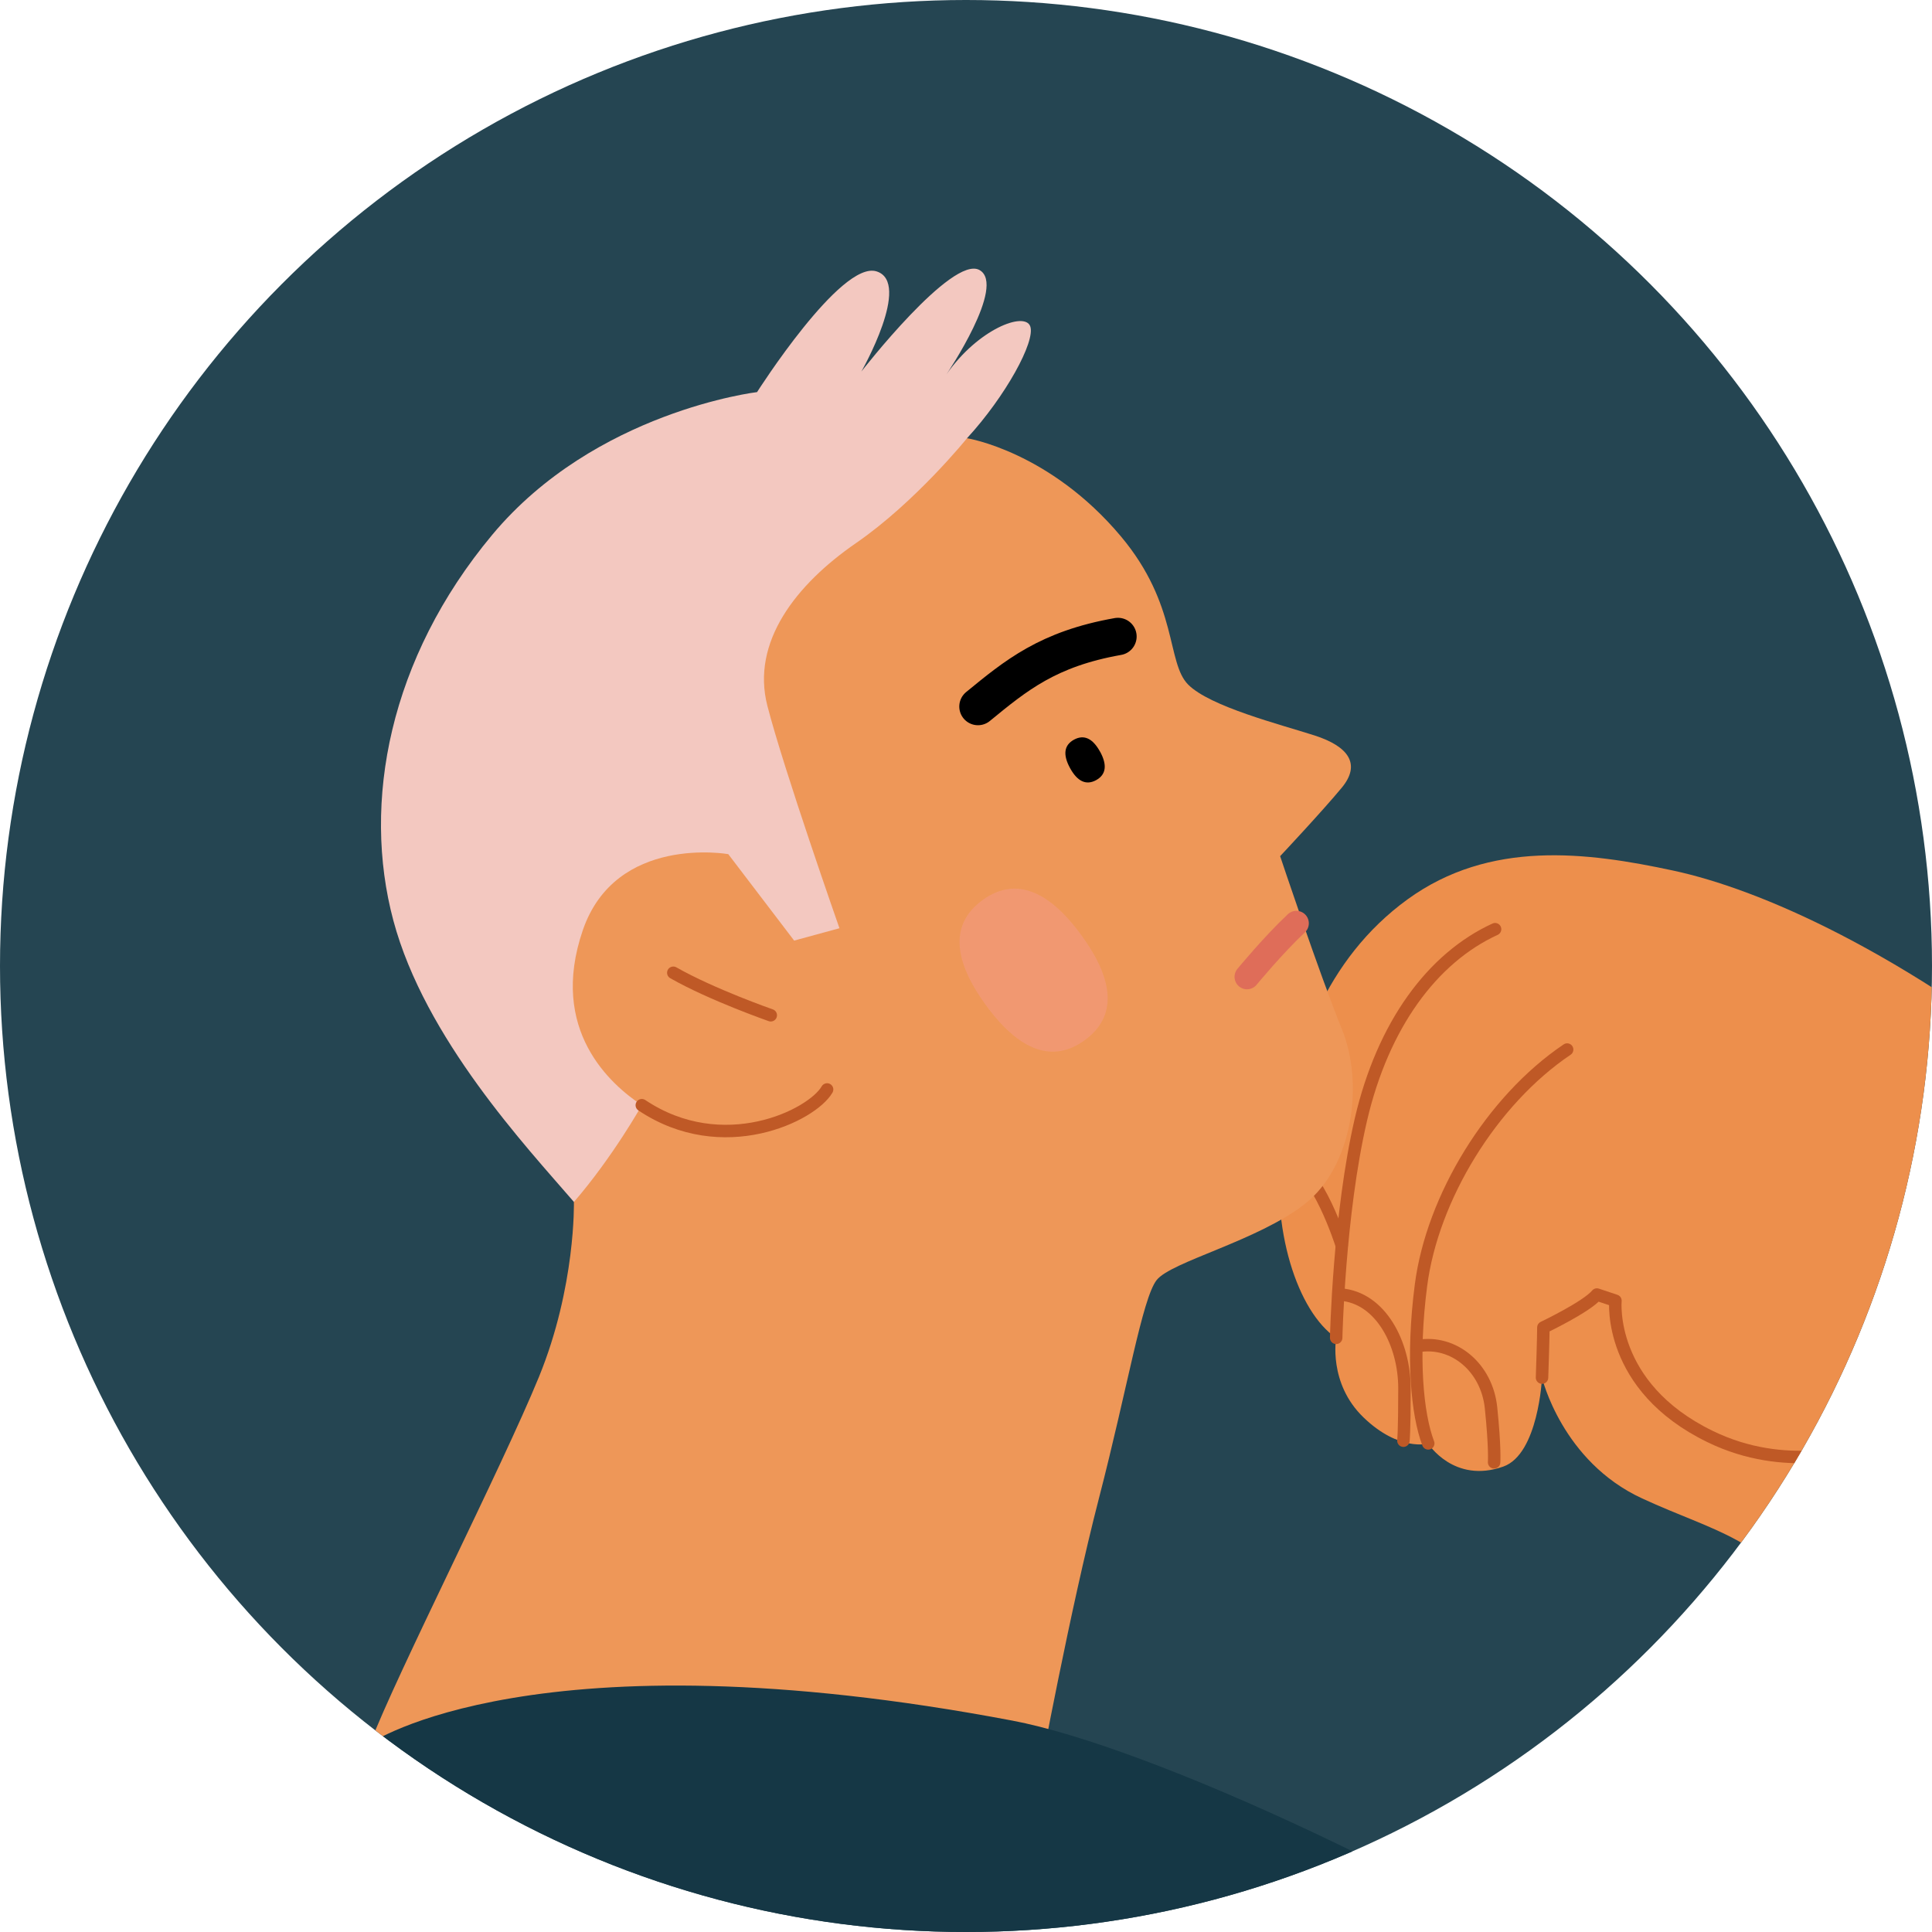
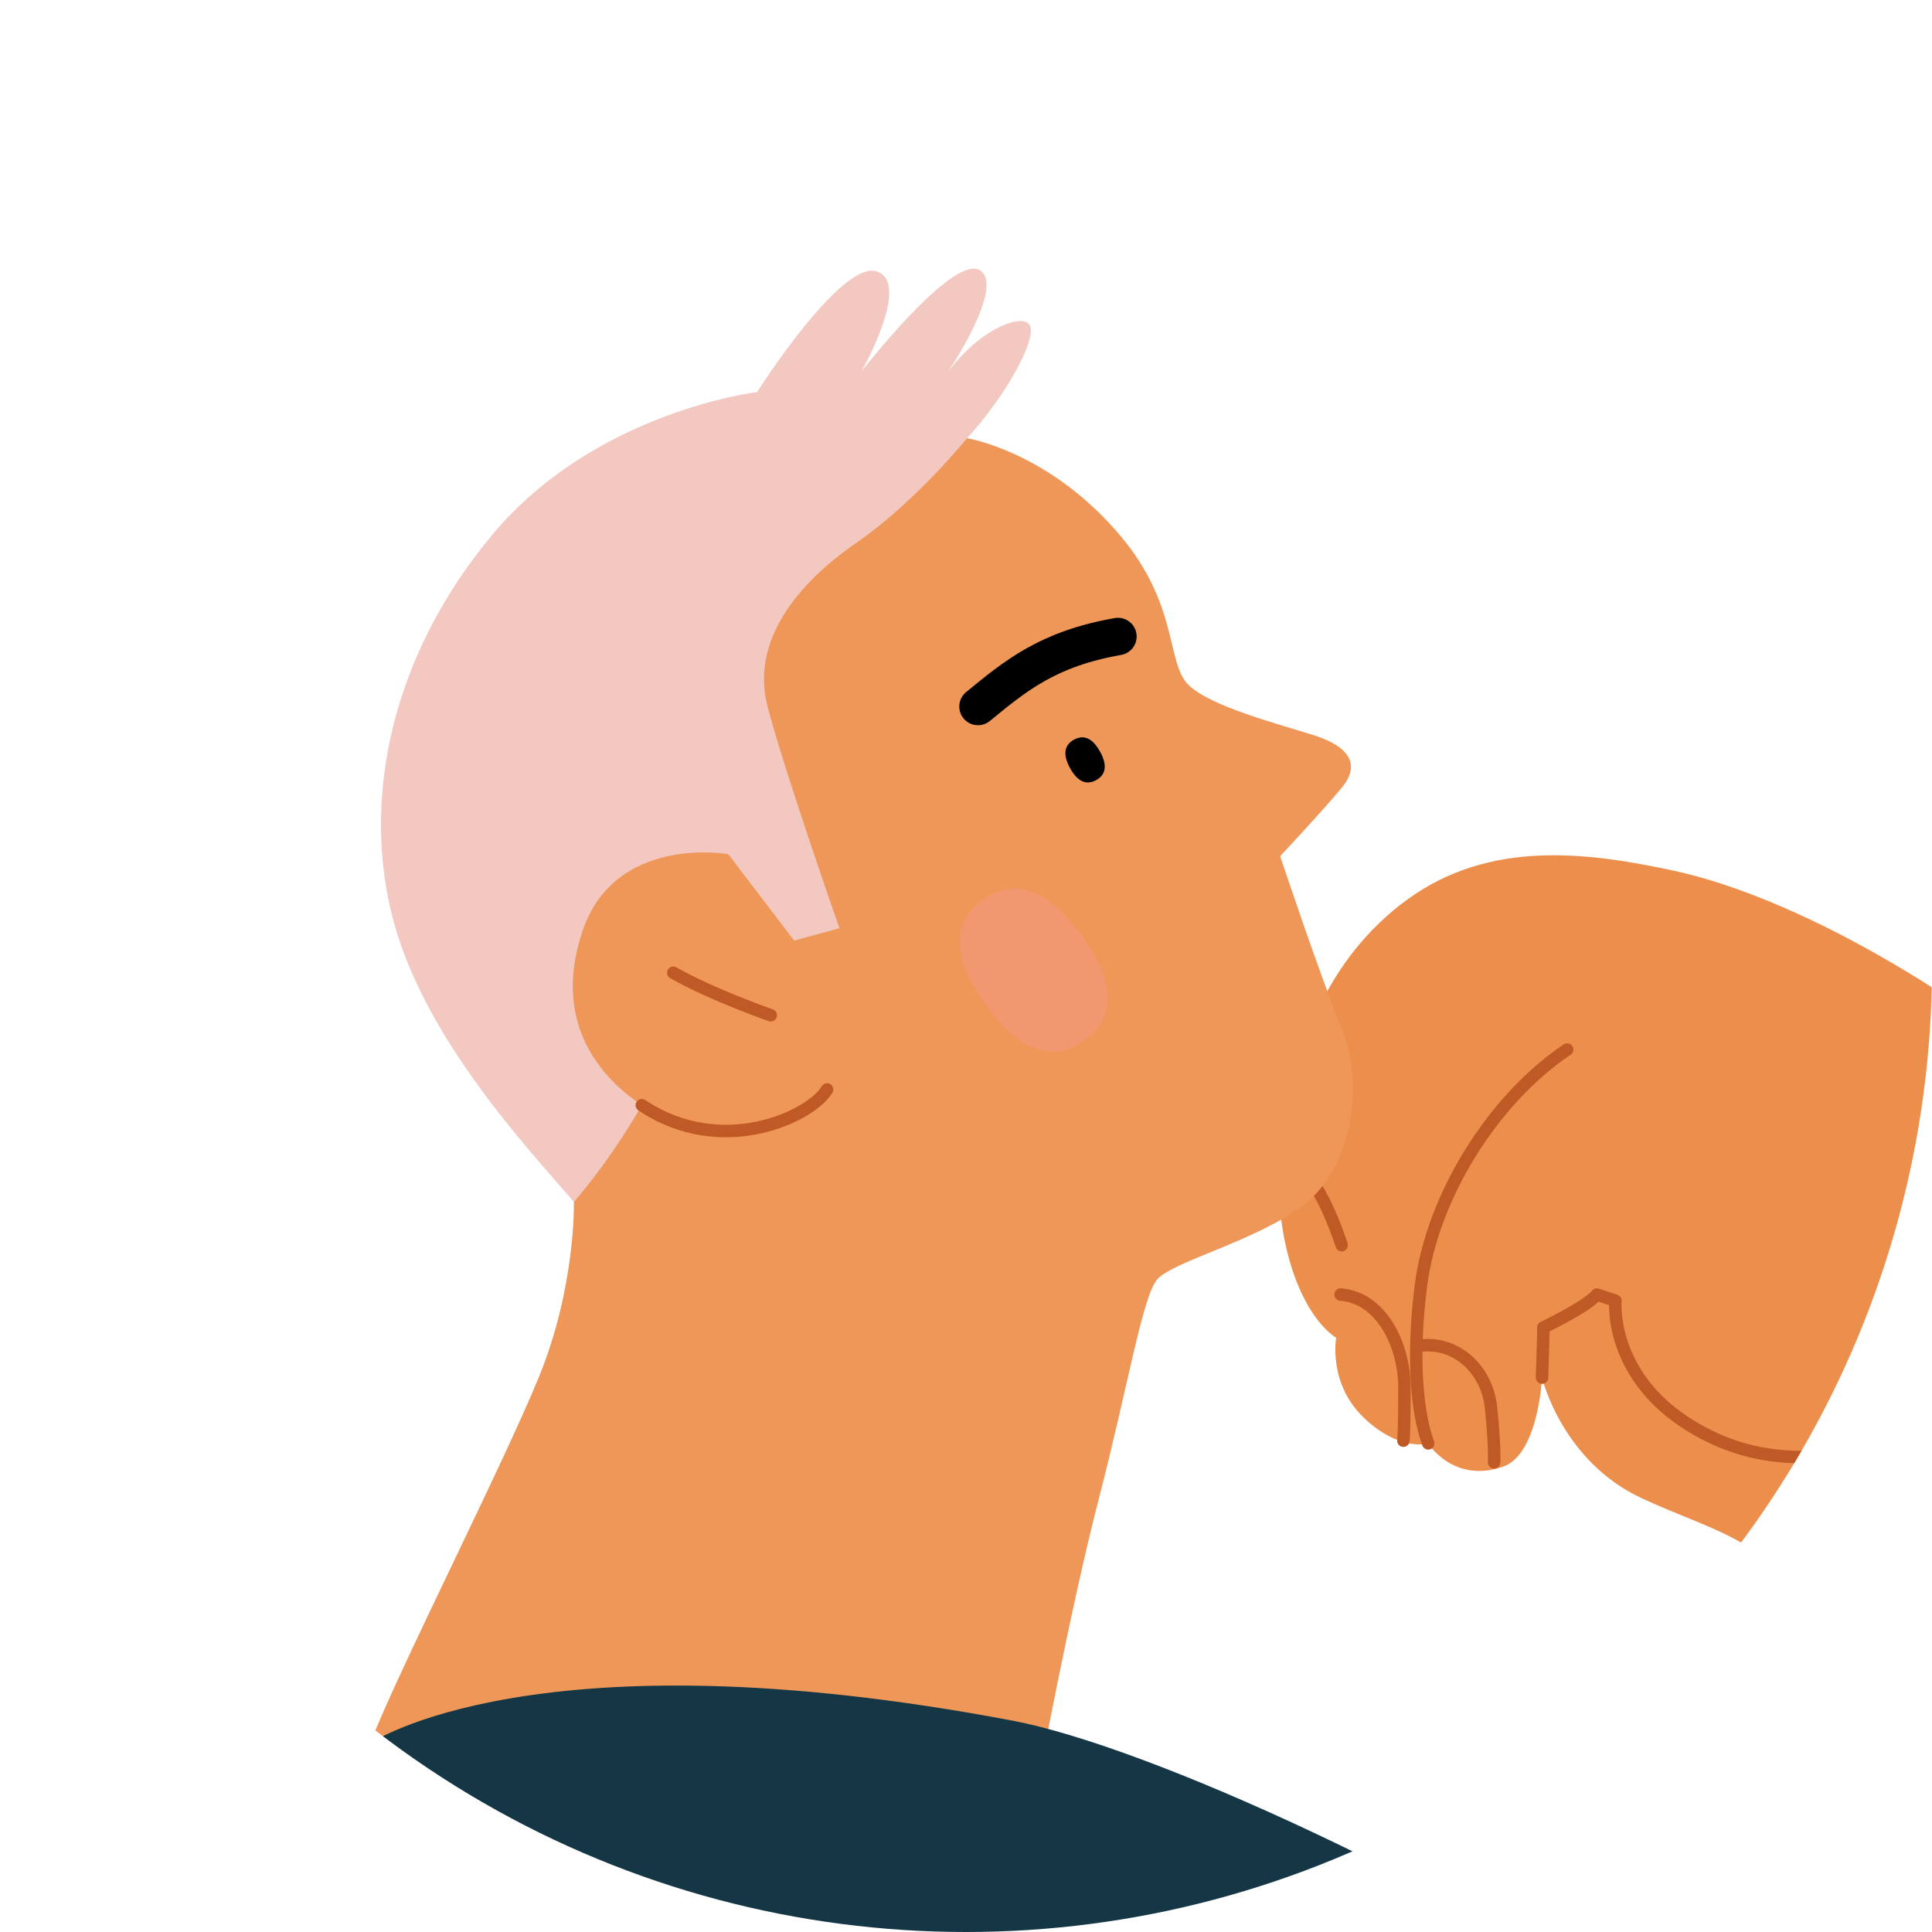
<svg xmlns="http://www.w3.org/2000/svg" version="1.1" viewBox="0 0 200 200">
  <defs>
    <style>
      .st0 {
        stroke-width: 3.44px;
      }

      .st0, .st1, .st2, .st3, .st4 {
        fill: none;
        stroke-linecap: round;
        stroke-linejoin: round;
      }

      .st0, .st1, .st4 {
        stroke: #000;
      }

      .st1 {
        stroke-width: 3.87px;
      }

      .st5 {
        fill: #edada2;
      }

      .st2 {
        stroke: #bf5926;
        stroke-width: 1.29px;
      }

      .st6 {
        fill: #ed8f4c;
      }

      .st3 {
        stroke: #df6d59;
        stroke-width: 2.58px;
      }

      .st7 {
        mix-blend-mode: multiply;
        opacity: .54;
      }

      .st8 {
        fill: #254552;
      }

      .st9 {
        fill: #153745;
      }

      .st10 {
        isolation: isolate;
      }

      .st11 {
        fill: #f3c8c0;
      }

      .st12 {
        fill: #f49a86;
      }

      .st4 {
        stroke-width: .86px;
      }

      .st13 {
        fill: #ee9758;
      }

      .st14 {
        fill: #cfceb3;
      }

      .st15 {
        clip-path: url(#clippath);
      }
    </style>
    <clipPath id="clippath">
      <circle class="st8" cx="100" cy="100" r="100" />
    </clipPath>
  </defs>
  <g class="st10">
    <g id="_レイヤー_1" data-name="レイヤー_1">
      <g>
-         <circle class="st8" cx="100" cy="100" r="100" />
        <g class="st15">
          <g>
            <path class="st5" d="M239.9,329.86c-28.77,4.48-97.17,5.11-97.17,5.11v-54.98l97.17,49.87Z" />
            <g>
-               <path class="st6" d="M295.42,274.56c19.5-2.24,51.46,1.6,65.85,9.27,14.38,7.67,28.77,24.29,32.92,34.52,4.16,10.23,9.27,19.18,2.56,27.17,0,0,.64,9.27-5.75,11.51s-10.55-4.79-13.43-10.87c-2.88-6.07-6.71-13.75-6.71-13.75l-26.21-13.75s20.14,13.11,23.65,19.18c3.52,6.07,6.39,9.91,1.92,17.26-4.48,7.35-16.94-1.92-24.61-7.99-7.67-6.07-24.61-7.99-38.68-14.38l-40.92-.96,29.41-57.22Z" />
              <path class="st2" d="M348.48,348.4c1.6-8.31,7.67-11.83,14.06-7.03,6.39,4.79,8.31,9.27,8.31,9.27" />
-               <path class="st2" d="M396.75,345.52c-6.07-17.58-10.23-32.29-36.12-44.75" />
              <path class="st2" d="M392.27,334.65c-8.63,2.88-6.39,17.58-3.84,22.06" />
              <path class="st2" d="M395.15,324.1c-3.2,3.84-3.2,7.67-3.2,7.67" />
              <path class="st2" d="M344.64,318.67c-6.39-3.52-7.35-6.39-7.35-6.39" />
            </g>
            <g>
              <path class="st6" d="M272.29,169.18c-16.2-18.11-40.06-42.19-57.75-56.47-17.69-14.28-32.39-20.67-41.34-22.59-8.95-1.92-18.97-3.2-27.49,2.98-8.52,6.18-11.93,15.98-13.07,25.08-1.14,9.09,1.7,17.62,5.68,20.32,0,0-.85,4.69,2.84,8.24,3.69,3.55,6.68,2.7,6.68,2.7,0,0,2.66,4.19,7.78,2.38,3.64-1.29,4.01-9.2,4.01-9.2,0,0,2.06,8.67,10.37,12.5,7.67,3.54,12.5,3.98,18.04,12.08,5.54,8.1,25.01,39.07,25.01,39.07l59.24-37.08Z" />
              <path class="st2" d="M159.63,142.61c.14-4.12.14-5.19.14-5.19,0,0,4.48-2.13,5.54-3.41l1.92.64s-.86,8.88,9.8,14.06c7.88,3.84,15.13,1.28,15.13,1.28" />
              <path class="st2" d="M162.23,108.65c-7.81,5.26-13.96,15.34-15.13,24.4-.97,7.47-.39,13.39.75,16.37" />
-               <path class="st2" d="M154.77,96.19c-6.5,2.98-11.61,9.91-13.89,19.71s-2.56,22.59-2.56,22.59" />
              <path class="st2" d="M146.78,139.34c3.73-.64,7.14,2.24,7.57,6.39s.32,5.65.32,5.65" />
              <path class="st2" d="M138.78,134.01c4.16.32,6.61,5.11,6.61,9.7s-.11,5.43-.11,5.43" />
              <path class="st2" d="M133.56,120.48c2.77.32,5.33,8.42,5.33,8.42" />
            </g>
            <g>
              <path class="st11" d="M100.11,45.36c3.98-4.33,7.1-10.02,6.54-11.58-.57-1.56-5.4.28-8.67,4.97,0,0,6.25-9.23,3.41-10.8-2.84-1.56-12.22,10.51-12.22,10.51,0,0,5.26-9.23,1.56-10.37-3.69-1.14-12.36,12.5-12.36,12.5,0,0-16.76,1.99-27.42,14.78-10.66,12.79-13.5,27.7-10.23,39.92,3.27,12.22,13.78,23.44,18.68,29.12,4.9,5.68,34.59-15.2,34.59-15.2l6.54-49.01-.43-14.85Z" />
              <path class="st13" d="M100.11,45.36s-5.33,6.61-11.51,10.87c-6.18,4.26-10.87,10.23-9.16,16.84,1.7,6.61,7.46,23.02,7.46,23.02l-4.69,1.28-6.82-8.95s-11.65-2.06-15.06,7.88c-3.55,10.37,2.91,15.98,6.11,18.11,0,0-2.98,5.33-7.03,10.02,0,0,.21,8.74-3.62,18.11-3.84,9.38-14.7,30.69-17.47,37.93,0,0,10.65-5.33,25.36-5.33s38.57,5.97,43.9,8.74c0,0,3.2-17.26,6.18-28.77,2.98-11.51,4.48-20.67,5.97-22.59,1.49-1.92,10.44-4.05,15.34-7.88,4.9-3.84,6.18-12.36,3.84-18.11-2.34-5.75-6.39-17.9-6.39-17.9,0,0,4.4-4.69,6.39-7.1,1.99-2.42.71-4.26-2.84-5.4-3.55-1.14-10.8-2.98-13.07-5.26s-.99-8.22-6.96-15.34c-7.39-8.81-15.91-10.16-15.91-10.16Z" />
              <path d="M113.88,77.81c.76,1.39.62,2.38-.41,2.95-1.03.56-1.94.14-2.7-1.25-.76-1.39-.62-2.38.41-2.94,1.03-.56,1.94-.14,2.7,1.25Z" />
              <path class="st1" d="M115.73,65.89c-7.25,1.28-10.56,4.03-14.49,7.25" />
              <g class="st7">
                <path class="st12" d="M112.29,107.68c-3.28,2.39-6.74,1.17-10.24-3.64-3.5-4.81-3.62-8.47-.34-10.86,3.28-2.39,6.74-1.17,10.24,3.64,3.5,4.81,3.62,8.47.34,10.86Z" />
              </g>
-               <path class="st3" d="M134.2,95.58c-2.42,2.27-5.11,5.54-5.11,5.54" />
              <path class="st2" d="M66.44,114.41c8.38,5.61,17.62,1.07,19.18-1.63" />
              <path class="st2" d="M69.7,100.7c3.98,2.27,10.09,4.4,10.09,4.4" />
            </g>
            <path class="st9" d="M179.81,214.35c11.14,7.32,21.28,13.7,29.6,18.81.06,21.25-13.44,66.4-29.57,90.13-18.92-6.55-32.56-13.32-32.84-13.46.11.29,7.34,18.68,10.65,35.8,5.12,26.42,6.4,59.24,6.4,59.24,0,0-12.79,3.84-43.47,4.26-30.69.43-65.64-2.13-65.64-2.13,0,0-23.44-78.42-31.54-121.89-8.1-43.47,1.7-82.26,14.92-104.64,0,0,17.05-11.72,66.49-2.35,13.8,2.62,45.18,16.62,75.01,36.23Z" />
            <path class="st14" d="M316.19,282.55c-5.7,26.86-22.97,41.29-43.01,48l-16.39,3.81c-6.38.9-12.81,1.2-19.03,1.04-19.66-.53-40.93-6.22-57.93-12.11,16.13-23.72,29.64-68.87,29.57-90.13,13.78,8.46,22.6,13.46,22.82,13.58l-19.17-40.49s3.41-15.34,22.16-27.28c18.75-11.93,37.08-9.8,37.08-9.8,0,0,5.97,2.98,19.61,23.44,13.64,20.46,32.51,51.17,24.29,89.93Z" />
            <path class="st4" d="M232.23,246.74c23.87,8.53,46.89,18.76,53.71,28.56" />
            <path class="st4" d="M259.08,256.55c12.79.85,22.16,4.69,27.28,6.82" />
            <path class="st4" d="M146.99,309.83c-16.63-7.25-33.67-17.9-45.18-26" />
            <path class="st4" d="M117.15,305.99c13.21,7.67,31.11,10.66,31.11,10.66" />
-             <path class="st0" d="M182.68,404.34v-39.94c0-17.13,13.89-31.02,31.02-31.02h92.26" />
+             <path class="st0" d="M182.68,404.34v-39.94h92.26" />
          </g>
        </g>
      </g>
    </g>
  </g>
</svg>